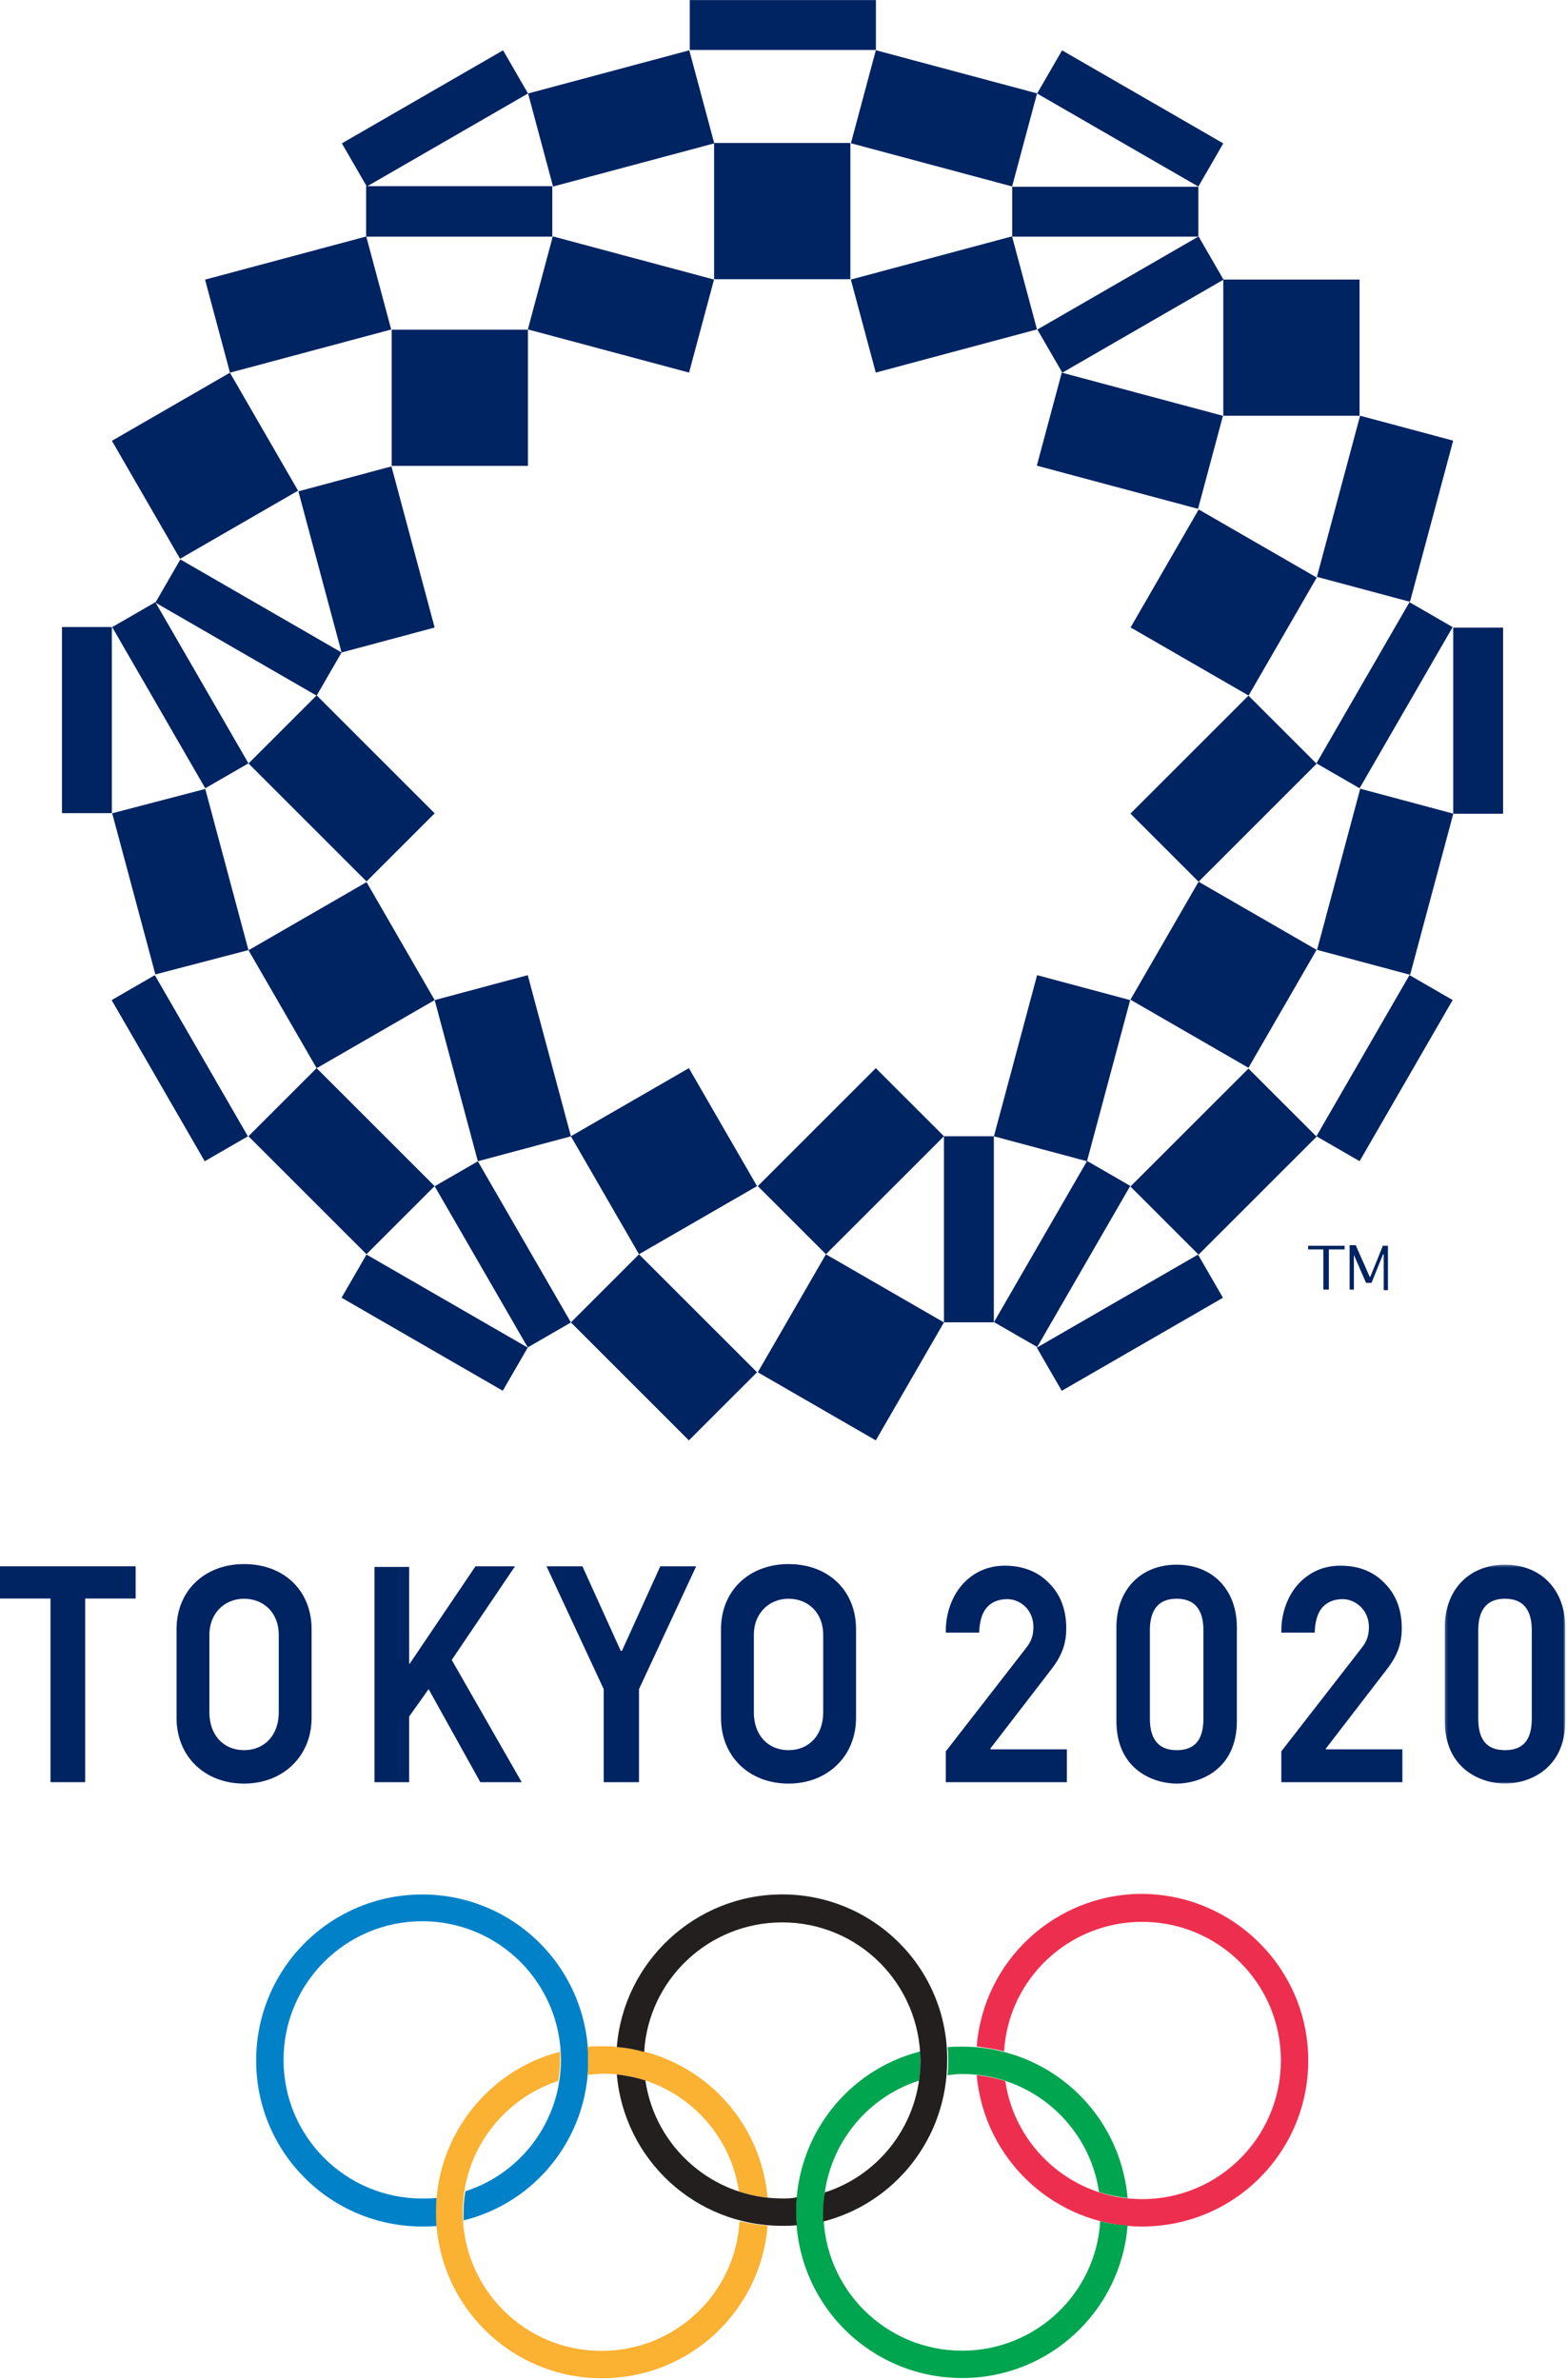
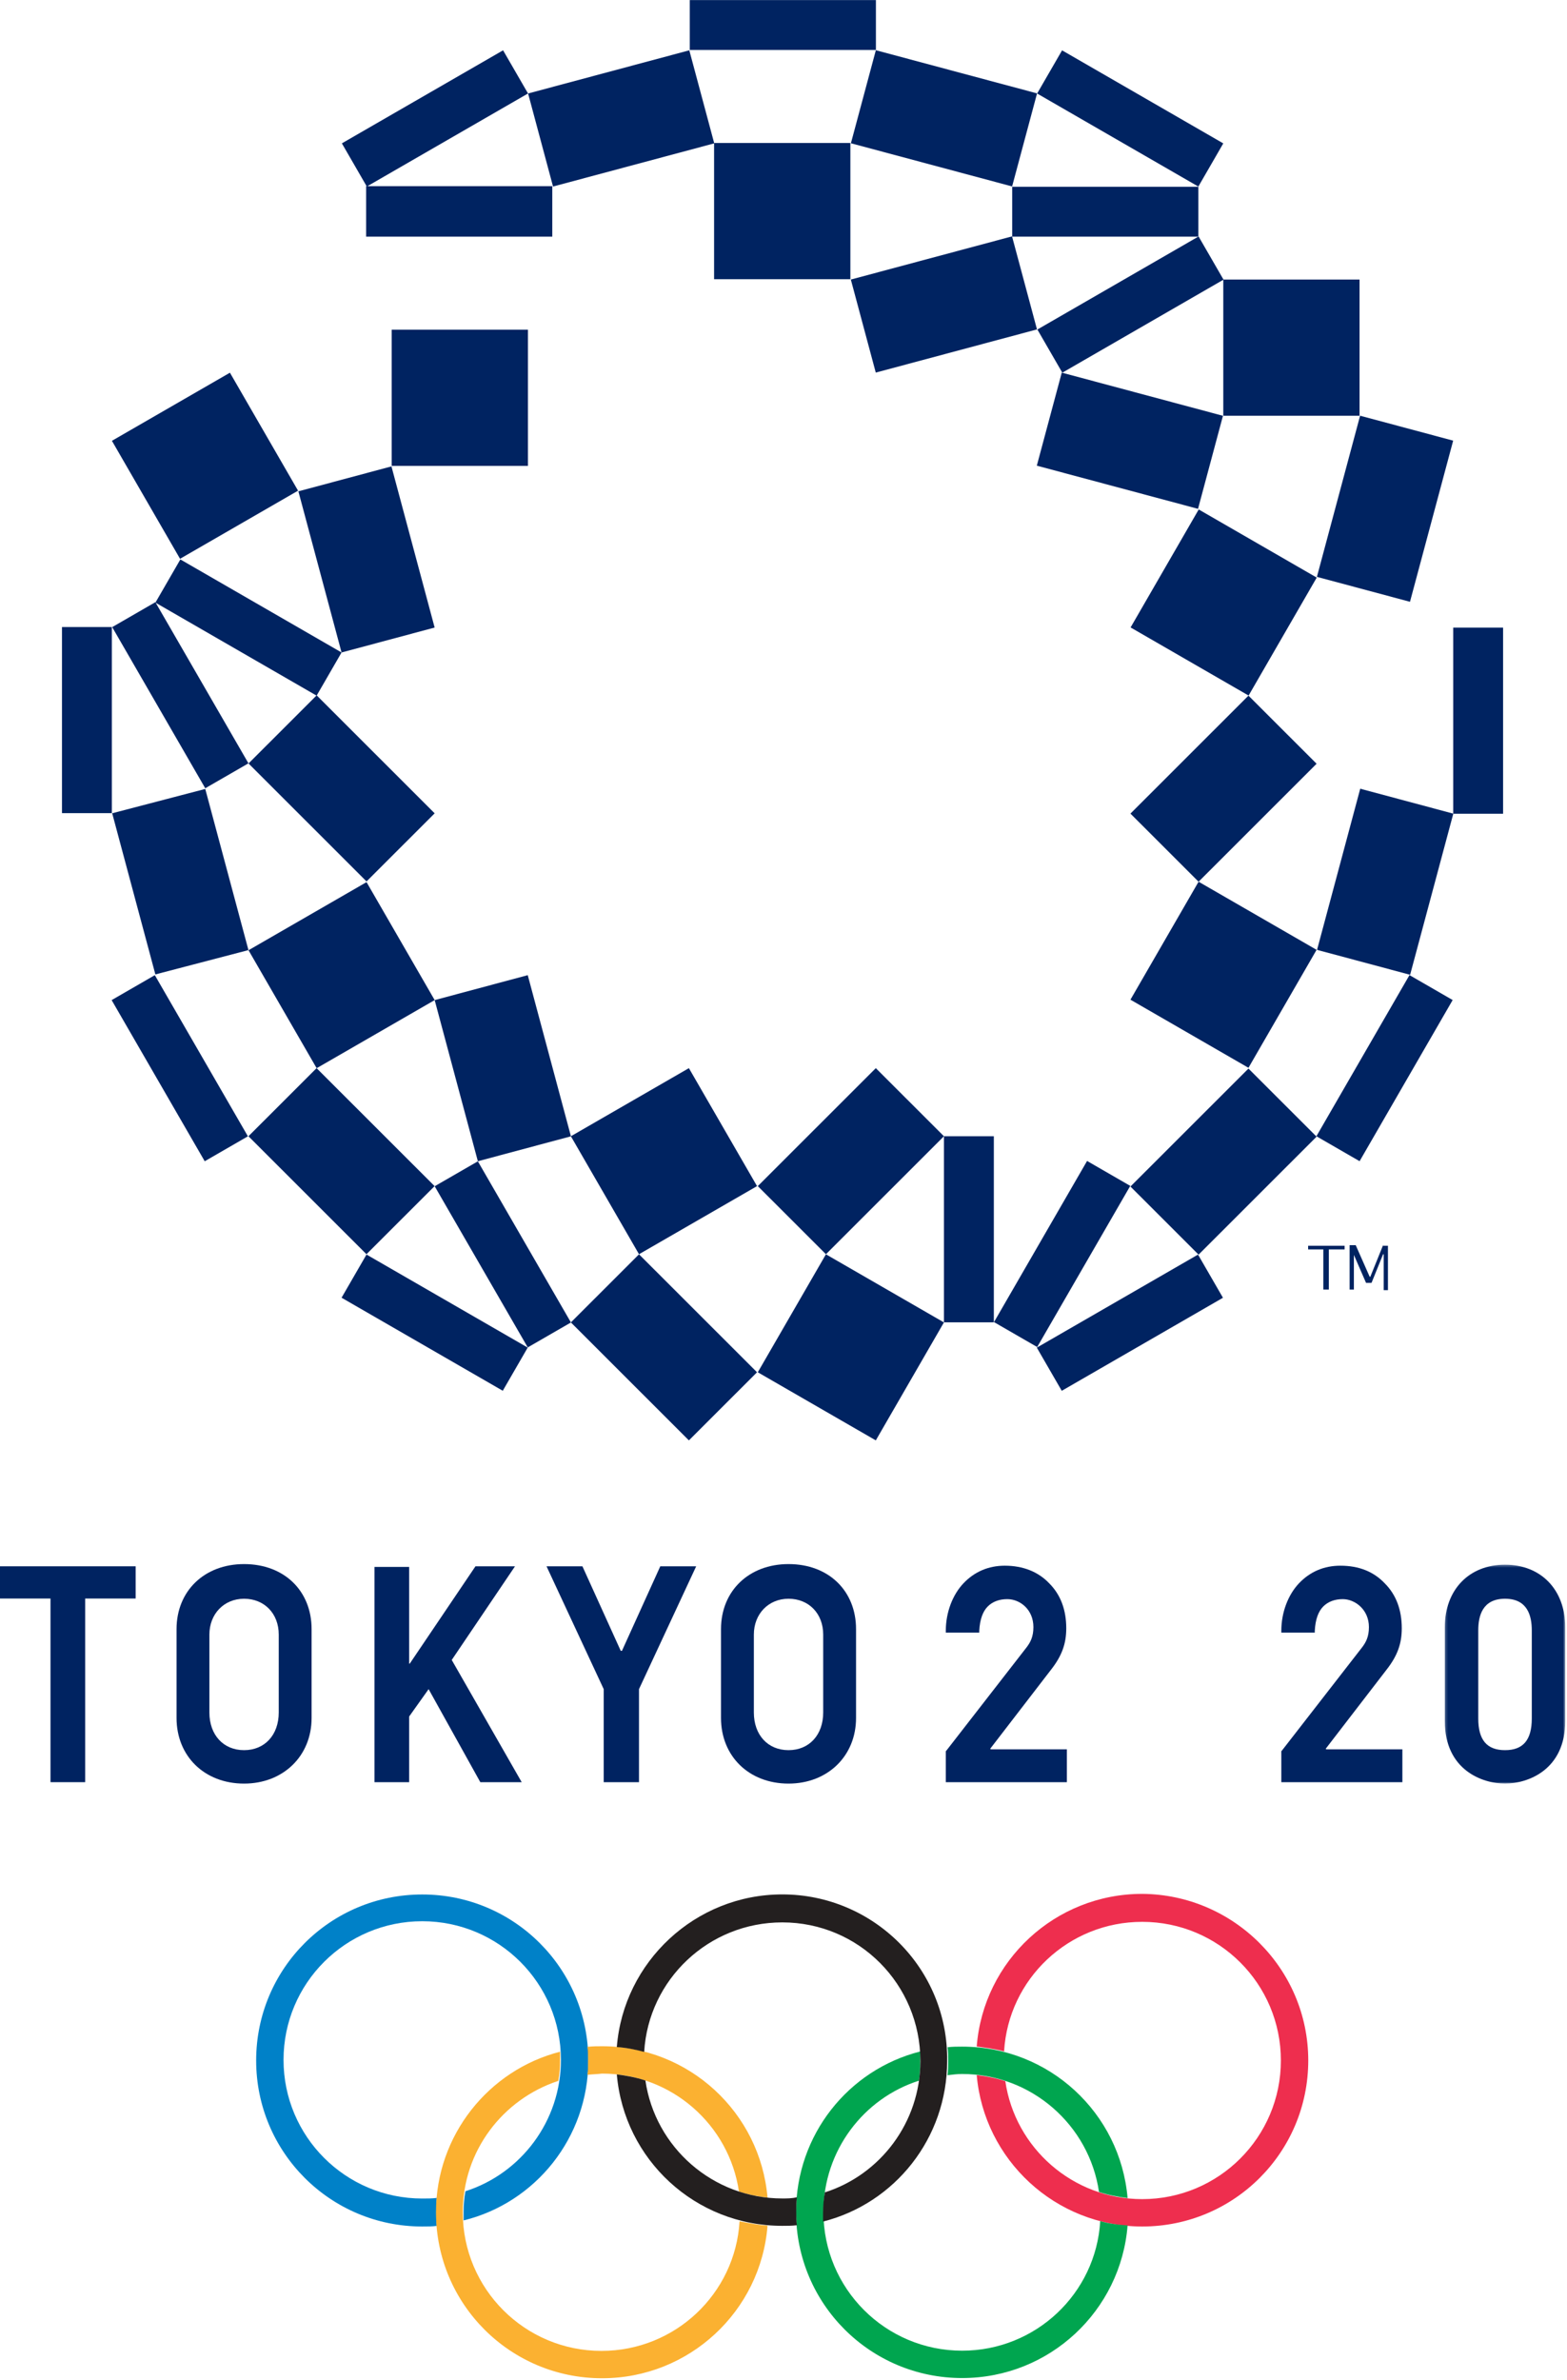
<svg xmlns="http://www.w3.org/2000/svg" xmlns:xlink="http://www.w3.org/1999/xlink" width="600px" height="911px" viewBox="0 0 600 911" version="1.1">
  <defs>
    <polygon id="path-1" points="46.323 0.333 46.323 84.131 0.205 84.131 0.205 0.333 46.323 0.333" />
  </defs>
  <g id="Page-1" stroke="none" stroke-width="1" fill="none" fill-rule="evenodd">
    <g transform="translate(0, -1)">
      <polygon id="Fill-1" fill="#002361" points="478.086 267.251 504.174 222.093 458.987 196.02 432.9 241.18" />
      <polygon id="Fill-2" fill="#002361" points="468.391 108.007 468.391 108.007 468.391 160.148 520.566 160.148 520.566 108.007" />
      <polygon id="Fill-3" fill="#002361" points="406.545 533.387 468.268 497.772 458.72 481.243 396.994 516.859" />
      <polygon id="Fill-4" fill="#002361" points="556.435 312.49 575.532 312.49 575.532 241.259 556.435 241.259" />
      <polygon id="Fill-5" fill="#002361" points="504.045 435.947 520.584 445.492 556.22 383.806 539.683 374.261" />
      <polygon id="Fill-6" fill="#002361" points="361.435 435.947 361.435 435.947 361.435 507.178 380.535 507.178 380.535 435.947" />
      <polygon id="Fill-7" fill="#002361" points="458.933 481.262 504.119 436.104 478.032 410.034 432.845 455.192" />
      <polygon id="Fill-8" fill="#002361" points="458.933 338.512 504.119 293.354 478.032 267.281 432.845 312.439" />
-       <polygon id="Fill-9" fill="#002361" points="432.74 383.827 432.74 383.827 397.102 374.282 380.565 435.969 416.201 445.513" />
      <polygon id="Fill-10" fill="#002361" points="539.93 374.143 556.469 312.457 520.831 302.912 504.294 364.598" />
      <polygon id="Fill-11" fill="#002361" points="520.779 160.13 504.24 221.816 539.878 231.361 556.415 169.674" />
      <polygon id="Fill-12" fill="#002361" points="406.545 143.639 396.994 179.254 458.72 195.78 468.268 160.165" />
      <polygon id="Fill-13" fill="#002361" points="149.976 179.341 202.15 179.341 202.15 127.2 149.976 127.2" />
      <polygon id="Fill-14" fill="#002361" points="68.939 214.898 114.126 188.827 88.039 143.667 42.852 169.74" />
      <polygon id="Fill-15" fill="#002361" points="468.391 55.888 406.665 20.273 397.114 36.801 458.843 72.414" />
      <polygon id="Fill-16" fill="#002361" points="192.628 20.259 130.902 55.874 140.451 72.4 202.179 36.784" />
      <polygon id="Fill-17" fill="#002361" points="264.111 20.121 335.387 20.121 335.387 1.032 264.111 1.032" />
      <polygon id="Fill-18" fill="#002361" points="458.933 91.519 397.209 127.135 406.758 143.663 468.484 108.047" />
      <polygon id="Fill-19" fill="#002361" points="397.086 36.75 335.361 20.224 325.81 55.837 387.535 72.366" />
-       <polygon id="Fill-20" fill="#002361" points="273.392 108.008 211.668 91.482 202.115 127.095 263.843 143.624" />
      <polygon id="Fill-21" fill="#002361" points="325.781 108.008 325.781 108.008 335.33 143.624 397.058 127.095 387.507 91.482" />
      <polygon id="Fill-22" fill="#002361" points="263.932 20.259 202.206 36.784 211.757 72.4 273.483 55.874" />
-       <polygon id="Fill-23" fill="#002361" points="140.238 91.519 78.512 108.045 88.063 143.66 149.789 127.132" />
      <polygon id="Fill-24" fill="#002361" points="130.784 250.763 166.423 241.218 149.884 179.532 114.248 189.077" />
      <polygon id="Fill-25" fill="#002361" points="218.588 435.947 244.675 481.105 289.864 455.034 263.775 409.877" />
      <polygon id="Fill-26" fill="#002361" points="361.43 507.206 316.243 481.136 290.156 526.294 335.343 552.364" />
      <polygon id="Fill-27" fill="#002361" points="23.729 312.258 42.828 312.258 42.828 241.027 23.729 241.027" />
      <polygon id="Fill-28" fill="#002361" points="130.784 497.754 192.51 533.369 202.061 516.841 140.335 481.228" />
      <polygon id="Fill-29" fill="#002361" points="42.746 383.829 78.384 445.515 94.92 435.97 59.282 374.284" />
      <polygon id="Fill-30" fill="#002361" points="130.784 250.763 130.784 250.763 69.059 215.147 59.508 231.676 121.233 267.289" />
      <polygon id="Fill-31" fill="#002361" points="95.13 364.688 78.592 303.002 42.956 312.312 59.492 373.998" />
      <polygon id="Fill-32" fill="#002361" points="166.434 383.827 182.971 445.513 218.609 435.969 202.073 374.282" />
      <polygon id="Fill-33" fill="#002361" points="166.434 312.333 121.247 267.175 95.157 293.246 140.347 338.404" />
      <polygon id="Fill-34" fill="#002361" points="95.13 435.947 140.317 481.105 166.407 455.034 121.218 409.877" />
      <polygon id="Fill-35" fill="#002361" points="218.588 507.206 263.775 552.364 289.864 526.294 244.675 481.136" />
      <polygon id="Fill-36" fill="#002361" points="361.435 435.947 335.348 409.877 290.158 455.034 316.248 481.105" />
      <polygon id="Fill-37" fill="#002361" points="458.933 338.512 432.845 383.67 478.032 409.743 504.119 364.583" />
      <polygon id="Fill-38" fill="#002361" points="416.238 445.401 380.6 507.087 397.138 516.632 432.777 454.946" />
-       <polygon id="Fill-39" fill="#002361" points="504.043 293.195 520.581 302.74 556.22 241.054 539.681 231.509" />
      <polygon id="Fill-40" fill="#002361" points="325.835 55.737 273.426 55.737 273.426 107.879 325.603 107.879 325.603 55.737" />
      <polygon id="Fill-41" fill="#002361" points="387.562 91.584 458.839 91.584 458.839 72.497 387.562 72.497" />
      <polygon id="Fill-42" fill="#002361" points="211.701 72.264 140.193 72.264 140.193 91.586 211.469 91.586 211.469 72.264" />
      <polygon id="Fill-43" fill="#002361" points="166.434 383.827 140.347 338.669 95.157 364.74 121.247 409.898" />
      <polygon id="Fill-44" fill="#002361" points="95.13 293.194 59.492 231.508 42.956 241.053 78.592 302.739" />
      <polygon id="Fill-45" fill="#002361" points="166.434 455.087 202.073 516.773 218.609 507.228 182.971 445.542" />
      <g id="Group-79" transform="translate(0, 477.404)">
        <path d="M225.259,312.33 C225.259,277.181 196.844,248.784 161.672,248.784 C126.498,248.784 98.082,277.181 98.082,312.33 C98.082,347.482 126.498,375.88 161.672,375.88 C163.534,375.88 165.398,375.88 167.26,375.648 C167.028,374.016 167.028,372.388 167.028,370.525 C167.028,368.664 167.028,366.801 167.26,364.94 C165.398,365.172 163.534,365.172 161.672,365.172 C132.323,365.172 108.564,341.429 108.564,312.098 C108.564,282.768 132.323,259.024 161.672,259.024 C191.019,259.024 214.778,282.768 214.778,312.098 C214.778,335.608 199.404,355.628 178.208,362.377 C177.742,364.94 177.51,367.499 177.51,370.293 L177.51,373.553 C204.994,366.801 225.259,341.895 225.259,312.33" id="Fill-46" fill="#0081C8" />
        <path d="M500.928,312.33 C500.928,347.482 472.509,375.88 437.34,375.88 C404.03,375.88 376.777,350.275 373.982,317.917 C377.711,318.383 381.437,319.082 384.931,320.246 C388.659,345.851 410.786,365.404 437.34,365.404 C466.687,365.404 490.446,341.661 490.446,312.33 C490.446,283 466.687,259.259 437.34,259.259 C409.156,259.259 386.094,281.139 384.464,308.841 C380.973,307.908 377.476,307.442 373.982,306.978 C376.545,274.156 404.03,248.552 437.34,248.552 C472.28,248.784 500.928,277.181 500.928,312.33" id="Fill-48" fill="#EE2E4E" />
        <path d="M368.396,317.501 C394.95,317.501 417.076,337.055 420.803,362.659 C424.296,363.821 428.025,364.522 431.751,364.986 C428.956,332.398 401.703,307.026 368.396,307.026 C366.531,307.026 364.67,307.026 362.805,307.258 C363.04,308.887 363.04,310.515 363.04,312.378 C363.04,314.241 363.04,316.102 362.805,317.968 C364.67,317.733 366.531,317.501 368.396,317.501 M421.272,373.833 C419.637,401.532 396.579,423.415 368.396,423.415 C339.046,423.415 315.288,399.671 315.288,370.341 C315.288,346.832 330.661,326.812 351.857,320.06 C352.323,317.501 352.323,314.94 352.323,312.146 L352.323,308.887 C324.838,315.873 304.808,340.779 304.808,370.341 C304.808,405.49 333.221,433.89 368.396,433.89 C401.935,433.89 429.188,408.051 431.751,375.461 C428.025,375.229 424.529,374.763 421.272,373.833" id="Fill-50" fill="#00A54F" />
        <path d="M224.939,317.815 C225.171,315.952 225.171,314.089 225.171,312.229 C225.171,310.597 225.171,308.734 224.939,307.106 C226.803,306.874 228.668,306.874 230.529,306.874 C263.837,306.874 291.09,332.246 293.885,364.836 C290.159,364.37 286.433,363.671 282.939,362.507 C279.213,336.9 257.083,317.349 230.529,317.349 C228.668,317.581 226.803,317.581 224.939,317.815 M293.885,375.543 C291.324,408.365 263.837,433.97 230.529,433.97 C195.358,433.97 166.939,405.572 166.939,370.423 C166.939,340.858 187.204,315.952 214.457,308.969 L214.457,312.229 C214.457,315.022 214.225,317.581 213.758,320.142 C192.562,327.123 177.189,346.911 177.189,370.423 C177.189,399.753 200.948,423.495 230.297,423.495 C258.481,423.495 281.541,401.614 283.171,373.912 C286.899,374.611 290.393,375.311 293.885,375.543" id="Fill-52" fill="#FBB131" />
        <path d="M299.533,248.758 C266.226,248.758 238.741,274.597 236.178,307.187 C239.672,307.419 243.165,308.117 246.659,309.05 C248.289,281.346 271.349,259.468 299.533,259.468 C328.882,259.468 352.409,283.209 352.409,312.539 C352.409,336.051 337.033,356.069 315.837,362.82 C315.373,365.381 315.141,367.94 315.141,370.734 L315.141,373.993 C342.626,367.01 362.656,342.104 362.656,312.539 C363.121,277.158 334.473,248.758 299.533,248.758 M299.533,365.147 C272.979,365.147 250.852,345.593 247.124,319.989 C243.632,318.824 239.904,318.126 236.178,317.662 C238.973,350.25 266.226,375.622 299.533,375.622 C301.397,375.622 303.259,375.622 305.123,375.388 C304.889,373.762 304.889,372.13 304.889,370.27 C304.889,368.407 304.889,366.546 305.123,364.681 C303.259,365.147 301.397,365.147 299.533,365.147" id="Fill-54" fill="#231F1F" />
        <polygon id="Fill-56" fill="#002361" points="32.609 205.796 19.332 205.796 19.332 135.498 0.001 135.498 0.001 123.16 51.943 123.16 51.943 135.498 32.609 135.498" />
        <polygon id="Fill-58" fill="#002361" points="199.756 205.801 183.915 205.801 164.117 170.188 156.663 180.66 156.663 205.801 143.388 205.801 143.388 123.399 156.663 123.399 156.663 160.411 156.897 160.411 182.054 123.164 197.192 123.164 172.969 159.012" />
        <polygon id="Fill-60" fill="#002361" points="244.437 205.796 231.159 205.796 231.159 170.183 209.265 123.16 223.009 123.16 237.681 155.518 238.147 155.518 252.822 123.16 266.566 123.16 244.669 170.183 244.669 205.796" />
        <path d="M408.5,205.796 L362.147,205.796 L362.147,193.924 L362.38,193.692 L393.126,154.119 C394.521,152.258 395.687,150.163 395.687,146.439 C395.687,139.688 390.563,135.73 385.674,135.73 C382.645,135.73 380.081,136.663 378.217,138.523 C376.355,140.386 375.19,143.412 374.958,147.836 L374.958,148.534 L362.147,148.534 L362.147,147.836 C362.147,140.853 364.708,134.101 368.901,129.677 C373.094,125.257 378.452,122.928 384.738,122.928 C391.729,122.928 397.551,125.257 401.744,129.677 C406.169,134.101 408.265,139.922 408.265,146.906 C408.265,152.724 406.636,157.381 402.443,162.733 L379.151,192.994 L379.383,193.228 L408.5,193.228 L408.5,205.796 Z" id="Fill-62" fill="#002361" />
        <path d="M536.969,205.796 L490.617,205.796 L490.617,193.924 L490.849,193.692 L521.595,154.119 C522.991,152.258 524.156,150.163 524.156,146.439 C524.156,139.688 518.8,135.73 514.141,135.73 C511.114,135.73 508.551,136.663 506.686,138.523 C504.824,140.386 503.659,143.412 503.427,147.836 L503.427,148.534 L490.617,148.534 L490.617,147.836 C490.617,140.853 493.177,134.101 497.37,129.677 C501.563,125.257 506.921,122.928 513.207,122.928 C520.43,122.928 526.02,125.257 530.213,129.677 C534.638,134.101 536.734,139.922 536.734,146.906 C536.734,152.724 535.105,157.381 530.912,162.733 L507.617,192.994 L507.852,193.228 L536.969,193.228 L536.969,205.796 Z" id="Fill-64" fill="#002361" />
        <path d="M301.924,206.341 C286.785,206.341 276.069,195.869 276.069,181.204 L276.069,147.217 C276.069,132.552 286.785,122.311 301.924,122.311 C317.297,122.311 327.777,132.552 327.777,147.217 L327.777,181.204 C327.777,195.869 316.833,206.341 301.924,206.341 M301.924,135.579 C294.237,135.579 288.647,141.398 288.647,149.312 L288.647,179.109 C288.647,187.721 294.005,193.539 301.924,193.539 C309.843,193.539 315.201,187.721 315.201,179.109 L315.201,149.312 C315.201,141.164 309.611,135.579 301.924,135.579" id="Fill-66" fill="#002361" />
        <path d="M93.454,206.341 C78.315,206.341 67.599,195.869 67.599,181.204 L67.599,147.217 C67.599,132.552 78.315,122.311 93.454,122.311 C108.827,122.311 119.309,132.552 119.309,147.217 L119.309,181.204 C119.309,195.869 108.361,206.341 93.454,206.341 M93.454,135.579 C85.767,135.579 80.177,141.398 80.177,149.312 L80.177,179.109 C80.177,187.721 85.535,193.539 93.454,193.539 C101.373,193.539 106.731,187.721 106.731,179.109 L106.731,149.312 C106.731,141.164 101.141,135.579 93.454,135.579" id="Fill-68" fill="#002361" />
-         <path d="M450.534,206.341 C441.917,206.341 427.476,201.221 427.476,182.368 L427.476,146.521 C427.476,132.088 436.793,122.543 450.534,122.543 C464.278,122.543 473.594,132.088 473.594,146.521 L473.594,182.368 C473.594,201.221 459.154,206.341 450.534,206.341 M450.534,135.579 C441.917,135.579 440.287,142.096 440.287,147.681 L440.287,181.436 C440.287,189.581 443.781,193.539 450.534,193.539 C457.525,193.539 460.784,189.581 460.784,181.436 L460.784,147.681 C460.784,142.096 459.154,135.579 450.534,135.579" id="Fill-70" fill="#002361" />
        <g id="Group-74" transform="translate(553.006, 122.21)">
          <mask id="mask-2" fill="white">
            <use xlink:href="#path-1" />
          </mask>
          <g id="Clip-73" />
          <path d="M23.263,84.131 C14.645,84.131 0.205,79.011 0.205,60.158 L0.205,24.311 C0.205,9.878 9.519,0.333 23.263,0.333 C37.006,0.333 46.323,9.878 46.323,24.311 L46.323,60.158 C46.323,79.011 31.88,84.131 23.263,84.131 M23.263,13.369 C14.645,13.369 13.015,19.886 13.015,25.471 L13.015,59.225 C13.015,67.371 16.275,71.329 23.263,71.329 C30.251,71.329 33.51,67.371 33.51,59.225 L33.51,25.471 C33.51,19.886 31.88,13.369 23.263,13.369" id="Fill-72" fill="#002361" mask="url(#mask-2)" />
        </g>
        <polygon id="Fill-75" fill="#002361" points="500.645 1.861 506.702 1.861 506.702 17.222 508.799 17.222 508.799 1.861 514.853 1.861 514.853 0.462 500.88 0.462 500.88 1.861" />
        <polygon id="Fill-77" fill="#002361" points="529.577 0.231 524.685 12.338 524.453 12.338 519.098 0.231 516.767 0.231 516.767 17.224 518.399 17.224 518.399 3.958 523.056 14.665 525.152 14.665 529.577 3.723 529.812 3.723 529.812 17.458 531.441 17.458 531.441 0.466 529.577 0.466" />
      </g>
    </g>
  </g>
</svg>